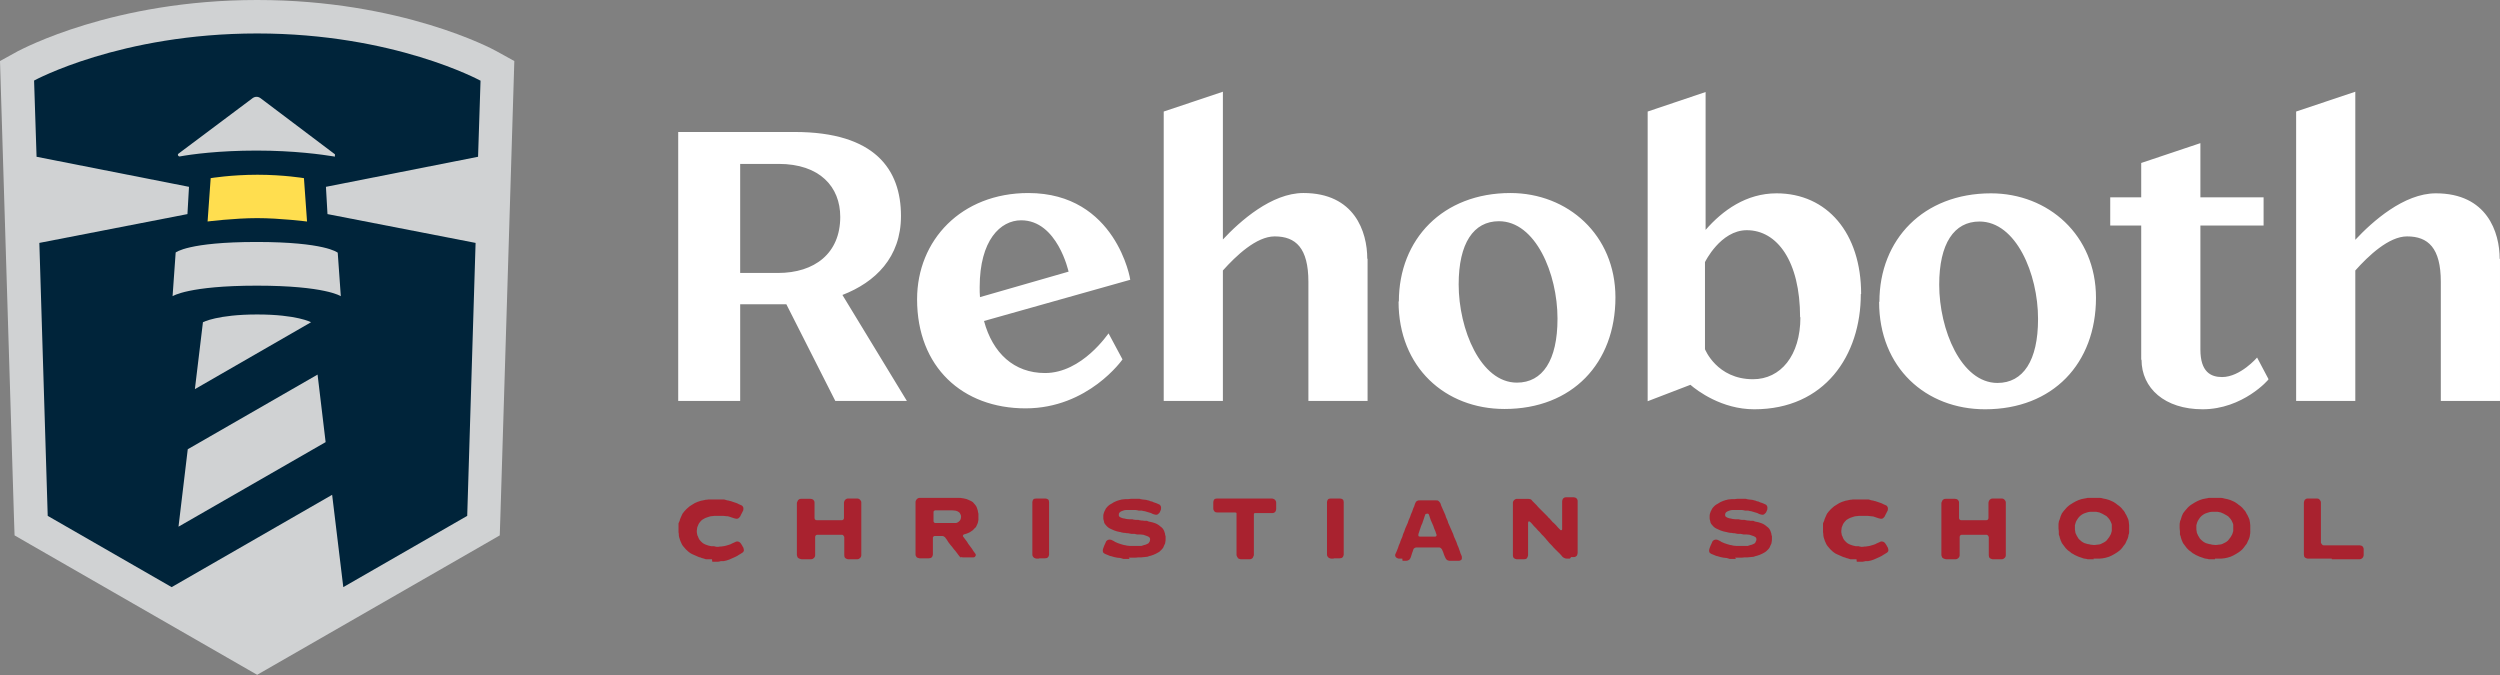
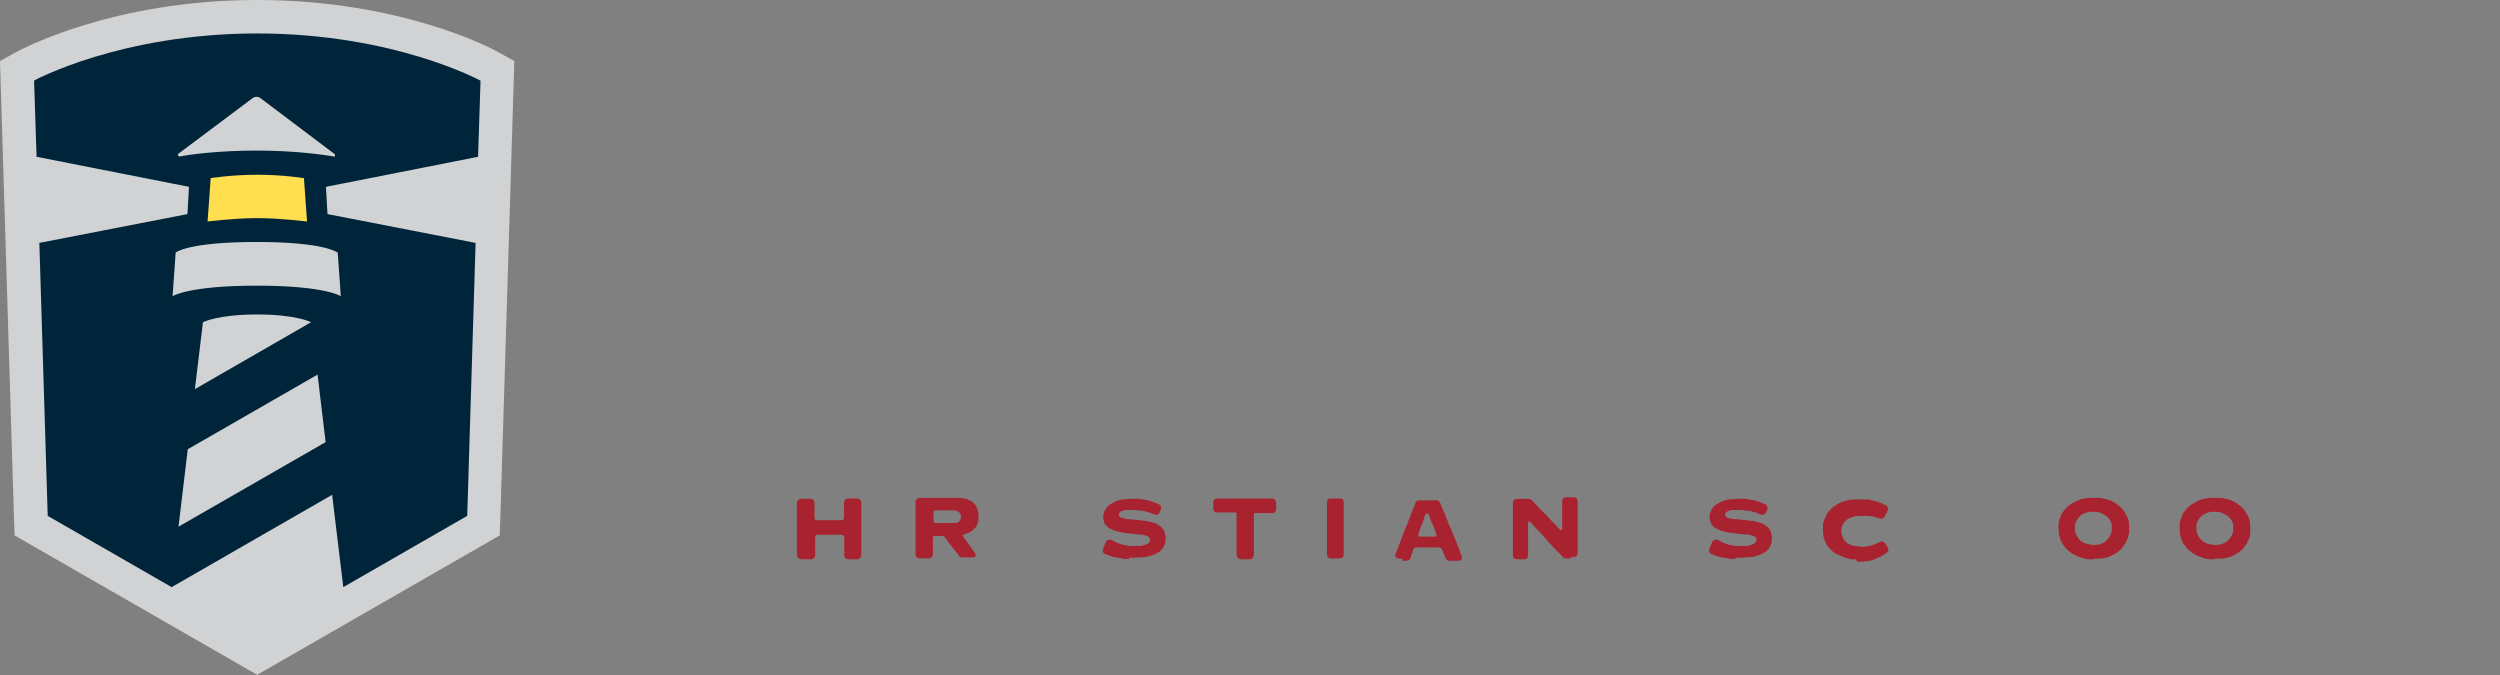
<svg xmlns="http://www.w3.org/2000/svg" viewBox="0 0 80.69 21.79">
  <rect x="0" y="0" width="80.69" height="21.79" fill="#808080" stroke="none" />
  <defs>
    <style>.d{fill:#00243a;}.e{fill:#ffde4f;}.f{fill:#fff;}.g{fill:#a9222f;}.h{fill:#d0d2d3;}</style>
  </defs>
  <g id="a" />
  <g id="b">
    <g id="c">
      <g>
        <path class="h" d="M16.02,1.65c-.12-.07-3.07-1.65-7.72-1.65S.71,1.59,.58,1.65l-.58,.32,.02,.66,.43,14.05,.02,.6,.52,.3,6.77,3.89,.54,.31,.54-.31,6.77-3.89,.52-.3,.02-.6,.43-14.05,.02-.66-.58-.32Z" />
        <path class="d" d="M15.5,2.6s-2.78-1.52-7.2-1.52S1.1,2.6,1.1,2.6l.08,2.46,4.92,.97-.05,.88-4.78,.93,.27,8.81,4,2.3,5.18-2.98,.36,2.98,4-2.3,.27-8.81-4.78-.93-.05-.88,4.91-.97,.08-2.46ZM5.76,17.01l.3-2.51,4.19-2.41,.26,2.18-4.75,2.73Zm.53-4.45l.26-2.16s.47-.25,1.75-.25,1.74,.25,1.74,.25l-3.75,2.16Zm4.61-4.41l.1,1.41s-.5-.34-2.71-.34-2.72,.34-2.72,.34l.1-1.41s.4-.34,2.61-.34,2.61,.34,2.61,.34m-.11-3.1c-.37-.06-1.28-.19-2.5-.19s-2.1,.12-2.48,.19c-.05,0-.08-.06-.04-.09l2.39-1.79c.08-.06,.18-.06,.26,0l2.4,1.81s.01,.09-.03,.08" />
        <path class="e" d="M6.69,7.15s.87-.11,1.61-.11,1.61,.11,1.61,.11l-.1-1.4s-.65-.11-1.5-.11-1.51,.11-1.51,.11l-.1,1.4Z" />
-         <path class="f" d="M26.96,12.94l-1.58-3.12h-1.49v3.12h-2V4.26h3.76c2.59,0,3.43,1.21,3.43,2.71,0,1.34-.83,2.14-1.89,2.55l2.08,3.42h-2.31Zm-3.06-4.13h1.21c1.18,0,2.01-.63,2.01-1.81,0-.97-.66-1.71-1.99-1.71h-1.24v3.52Zm12.58,.22l-4.72,1.33c.28,1.04,.97,1.68,1.97,1.68,1.2,0,2.04-1.28,2.05-1.28l.45,.84s-1.1,1.58-3.13,1.58-3.5-1.33-3.5-3.52c0-1.91,1.43-3.43,3.59-3.43,2.84,0,3.3,2.81,3.29,2.8m-1.99-.26s-.36-1.66-1.53-1.66c-.67,0-1.34,.64-1.34,2.16,0,.11,0,.21,.01,.32l2.85-.82Zm10.66,.96c0-2.01,1.42-3.5,3.6-3.5,1.85,0,3.39,1.35,3.39,3.37,0,2.12-1.39,3.6-3.58,3.6-1.91,0-3.42-1.34-3.42-3.47m5.13,.55c0-1.45-.71-3.14-1.89-3.14-.82,0-1.3,.71-1.3,2.04,0,1.45,.71,3.17,1.88,3.17,.83,0,1.31-.72,1.31-2.06m7.83-.05c0-1.81-.74-2.81-1.72-2.81-.85,0-1.35,1.03-1.35,1.03v2.81s.38,.97,1.55,.97c.89,0,1.53-.76,1.53-2m1.95-.75c0,1.99-1.17,3.72-3.44,3.72-1.05,0-1.84-.6-2.06-.79l-1.38,.53V3.6l1.87-.63V7.42c.55-.63,1.31-1.18,2.29-1.18,1.63,0,2.73,1.28,2.73,3.25m.59,.25c0-2.01,1.42-3.5,3.6-3.5,1.85,0,3.39,1.35,3.39,3.37,0,2.12-1.39,3.6-3.58,3.6-1.91,0-3.42-1.34-3.42-3.47m5.13,.55c0-1.45-.71-3.14-1.89-3.14-.82,0-1.3,.71-1.3,2.04,0,1.45,.71,3.17,1.88,3.17,.83,0,1.31-.72,1.31-2.06m3.34,1.31c0,.92,.75,1.6,1.97,1.6,1.3,0,2.14-.96,2.13-.97l-.37-.7s-.54,.63-1.13,.63c-.36,0-.7-.16-.7-.89v-4h2.04v-.91h-2.04v-1.75l-1.91,.64v1.11h-1v.91h1v4.33m11.57-3.25c0-.87-.41-2.12-2.06-2.12-1.03,0-2.05,.91-2.6,1.5V2.96l-1.91,.64V12.94h1.91v-4.21c.42-.47,1.08-1.1,1.67-1.1,.68,0,1.09,.37,1.09,1.47v3.84h1.91v-4.59m-36.56,0c0-.87-.41-2.12-2.06-2.12-1.03,0-2.05,.91-2.6,1.5V2.96l-1.91,.64V12.94h1.91v-4.21c.42-.47,1.08-1.1,1.67-1.1,.68,0,1.09,.37,1.09,1.47v3.84h1.91v-4.59" />
-         <path class="g" d="M22.98,18.05s-.07,0-.1,0h-.1s-.06-.02-.09-.03c-.03,0-.06-.02-.09-.03-.03,0-.06-.02-.09-.03-.03-.01-.06-.03-.09-.04l-.09-.04s-.06-.03-.08-.05c-.03-.02-.05-.04-.07-.06-.02-.02-.05-.04-.07-.07-.02-.02-.04-.05-.06-.07-.02-.03-.04-.05-.05-.08-.01-.03-.03-.06-.04-.09l-.03-.09s-.02-.06-.02-.09c0-.03,0-.06-.01-.1,0-.03,0-.06,0-.1,0-.03,0-.06,0-.09v-.1s.03-.06,.04-.09c0-.03,.02-.06,.03-.09,.01-.03,.03-.06,.04-.09,.01-.03,.03-.06,.05-.08,.02-.03,.04-.05,.06-.07,.02-.02,.04-.05,.07-.07,.02-.02,.05-.04,.07-.06,.03-.02,.06-.04,.08-.05,.03-.02,.05-.03,.08-.05,.03-.01,.06-.03,.09-.04l.09-.03s.06-.02,.09-.02l.09-.02s.06,0,.09-.01c.03,0,.06,0,.1,0,.03,0,.06,0,.1,0h.1s.06,0,.1,0h.1s.07,.02,.1,.03c.03,0,.06,.01,.09,.02,.03,0,.06,.02,.1,.03,.03,.01,.06,.02,.09,.03,.03,.01,.06,.02,.09,.04,.03,.01,.06,.03,.09,.04,.03,.01,.05,.04,.06,.07,.01,.03,0,.06,0,.09l-.05,.1s-.03,.05-.05,.1c-.02,.03-.05,.06-.08,.07-.04,.01-.07,0-.11-.01l-.09-.03s-.06-.02-.09-.03-.06-.01-.09-.01c-.03,0-.06-.01-.09-.01-.03,0-.06,0-.09,0-.03,0-.06,0-.09,0h-.1s-.06,.01-.09,.01c-.03,0-.06,.01-.09,.02-.03,.01-.06,.02-.09,.03-.03,.01-.06,.03-.08,.04-.03,.02-.06,.03-.08,.06-.02,.02-.04,.04-.06,.07-.02,.03-.03,.05-.04,.08-.01,.03-.03,.06-.03,.09,0,.03-.01,.06-.01,.09,0,.03,0,.06,.01,.09,0,.03,.01,.06,.03,.09,.01,.03,.02,.06,.04,.09,.02,.03,.04,.05,.06,.07,.02,.02,.04,.04,.07,.06,.02,.01,.05,.03,.08,.04,.03,.01,.06,.02,.09,.03,.03,.01,.06,.01,.09,.02h.09s.06,.02,.09,.02c.03,0,.06,0,.1-.01,.03,0,.06,0,.1-.01,.03,0,.06-.01,.1-.02,.03-.01,.06-.02,.1-.03,.03-.01,.06-.02,.09-.04,.03-.01,.06-.03,.09-.04,.03-.02,.07-.03,.1-.02,.03,0,.07,.03,.09,.06,.01,.02,.03,.05,.04,.06,.01,.03,.03,.05,.04,.07,.01,.03,.02,.06,.02,.09,0,.03-.02,.06-.05,.08-.03,.02-.05,.03-.08,.05-.03,.02-.06,.03-.08,.05l-.08,.04s-.06,.03-.09,.04c-.03,.01-.06,.03-.09,.04-.03,.01-.06,.02-.09,.03l-.09,.02h-.09s-.06,.02-.09,.02c-.03,0-.06,0-.1,0-.03,0-.06,0-.09,0" />
        <path class="g" d="M25.75,18s-.03-.06-.03-.09v-.1s0-.05,0-.1c0-.05,0-.05,0-.1v-.39c0-.05,0-.05,0-.1s0-.05,0-.1c0-.05,0-.05,0-.1s0-.05,0-.1v-.1c0-.05,0-.05,0-.1v-.39s.02-.06,.04-.09c.02-.02,.05-.04,.09-.04h.21c.05,0,.05,0,.1,0,.04,0,.06,.01,.09,.03,.02,.02,.04,.05,.04,.09v.2c0,.05,0,.05,0,.1v.1s0,.05,0,.1c0,.04,.03,.07,.07,.07,.05,0,.05,0,.1,0h.41s.05,0,.1,0h.1s.05,0,.1,0c.04,0,.07-.03,.07-.07,0-.05,0-.05,0-.1,0-.05,0-.05,0-.1v-.1c0-.05,0-.05,0-.1v-.1s.01-.06,.04-.09c.02-.02,.05-.04,.09-.04h.1q.05,0,.1,0s.05,0,.1,0c.03,0,.06,.01,.09,.04,.02,.02,.04,.05,.04,.09v.1s0,.05,0,.1c0,.05,0,.05,0,.1,0,.05,0,.05,0,.1v.6s0,.05,0,.1v.3s0,.05,0,.1v.1s0,.05,0,.1c0,.03-.01,.06-.04,.09-.02,.02-.05,.04-.09,.04h-.3s-.06-.01-.09-.04c-.02-.02-.03-.05-.03-.09,0-.05,0-.05,0-.1,0-.05,0-.05,0-.1s0-.05,0-.1v-.29s-.03-.07-.07-.07c-.05,0-.05,0-.1,0-.05,0-.05,0-.1,0h-.1s-.05,0-.1,0-.05,0-.1,0h-.2c-.05,0-.05,0-.1,0-.04,0-.07,.03-.07,.07v.39c0,.05,0,.05,0,.1s0,.05,0,.1c0,.03-.01,.06-.04,.09-.02,.02-.05,.04-.09,.04h-.31s-.06-.01-.09-.03" />
        <path class="g" d="M31.03,18.01s-.04-.03-.06-.05t-.06-.08l-.06-.08s-.03-.04-.06-.07c-.03-.04-.03-.04-.06-.08t-.06-.07s-.03-.04-.06-.08c-.03-.04-.02-.04-.05-.08l-.06-.08s-.05-.04-.08-.04h-.26s-.05,.02-.05,.05v.55s-.01,.07-.04,.09c-.02,.02-.05,.03-.09,.03h-.3s-.06-.01-.09-.03c-.02-.02-.04-.06-.04-.09,0-.05,0-.05,0-.1v-.4s0-.05,0-.1c0-.05,0-.05,0-.1v-.3s0-.05,0-.1c0-.05,0-.05,0-.1v-.1s0-.05,0-.1,0-.05,0-.1v-.1s0-.05,0-.1c0-.03,.02-.06,.04-.09,.02-.02,.05-.04,.09-.04h.1s.05,0,.1,0h.2s.05,0,.1,0h.39s.05,0,.1,0h.19s.06,0,.1,0c.03,0,.07,0,.1,.01,.03,0,.06,.01,.1,.02,.03,0,.06,.02,.09,.03,.03,.01,.06,.03,.09,.04,.03,.02,.06,.03,.08,.06,.02,.02,.04,.05,.06,.07,.02,.03,.04,.05,.05,.09,.01,.03,.02,.06,.03,.09,0,.03,.01,.06,.02,.1,0,.03,0,.06,0,.1,0,.04,0,.07,0,.1l-.02,.1s-.03,.06-.04,.09c-.01,.03-.03,.06-.06,.08s-.04,.05-.07,.07c-.03,.02-.06,.04-.09,.06-.03,.01-.06,.03-.09,.04l-.1,.03s-.02,.01-.03,.03c0,.01,0,.02,0,.03t.06,.08l.06,.08s.03,.04,.05,.08t.06,.08s.03,.04,.06,.08l.05,.08s.03,.04,.06,.08c.02,.03,.02,.06,0,.08-.01,.03-.04,.04-.07,.04q-.06,0-.11,0c-.06,0-.06,0-.11,0-.05,0-.05,0-.11,0-.03,0-.05-.01-.07-.02m-.54-1.09s.05,0,.1,0,.05,0,.1,0h.1s.06,0,.09,0c.03-.01,.06-.02,.08-.04,.03-.02,.04-.04,.06-.07,.01-.03,.02-.06,.02-.09,0-.04-.01-.07-.03-.1-.01-.03-.04-.05-.07-.07-.03-.01-.06-.03-.1-.03-.03,0-.06-.01-.1-.01h-.09s-.04,0-.09,0c-.04,0-.04,0-.09,0-.04,0-.04,0-.09,0-.04,0-.04,0-.09,0h-.09s-.05,.02-.05,.05v.31s.02,.05,.05,.05h.1c.05,0,.05,0,.1,0,.05,0,.05,0,.1,0" />
-         <path class="g" d="M33.55,18.03h-.1s-.06-.01-.09-.04c-.02-.02-.04-.05-.04-.09v-.59s0-.05,0-.1c0-.05,0-.05,0-.1s0-.05,0-.1c0-.05,0-.05,0-.1v-.1s0-.05,0-.1c0-.05,0-.05,0-.1s0-.05,0-.1v-.1c0-.05,0-.05,0-.1s0-.05,0-.1c0-.03,.01-.06,.03-.09,.02-.02,.05-.03,.09-.03,.05,0,.05,0,.1,0h.1c.05,0,.05,0,.1,0,.03,0,.06,.01,.09,.03,.02,.02,.03,.05,.03,.09,0,.05,0,.05,0,.1,0,.05,0,.05,0,.1s0,.05,0,.1v.1s0,.05,0,.1c0,.05,0,.05,0,.1v1.09s-.01,.07-.04,.09c-.02,.02-.05,.03-.09,.03h-.2Z" />
        <path class="g" d="M36.46,18.04s-.07,0-.1,0h-.1s-.07-.02-.1-.03c-.03,0-.07-.01-.1-.01l-.1-.02s-.07-.02-.1-.03c-.03,0-.07-.02-.09-.03l-.1-.04s-.06-.03-.07-.06c-.01-.03-.01-.07,0-.1,.02-.05,.02-.05,.04-.11,.02-.05,.03-.05,.05-.11,.01-.04,.05-.07,.09-.08,.04-.01,.09,0,.12,.02,.03,.01,.06,.03,.09,.05l.09,.04s.06,.02,.09,.03c.03,.01,.06,.02,.1,.03,.03,0,.06,.01,.1,.02,.03,0,.07,.01,.1,.01h.19s.06,0,.09,0h.09s.07-.02,.09-.03c.03,0,.06-.02,.09-.03,.03-.01,.06-.03,.07-.06,.02-.02,.03-.05,.03-.09,0-.03-.01-.06-.04-.08-.02-.01-.05-.03-.09-.04-.03-.01-.06-.02-.09-.03-.03,0-.06-.01-.1-.01h-.1l-.09-.02h-.1s-.06-.01-.1-.02c-.03,0-.06,0-.09-.01-.03,0-.06,0-.09-.01-.03,0-.06-.02-.09-.02l-.09-.02s-.06-.02-.09-.03c-.03-.01-.06-.03-.09-.04-.03-.01-.06-.03-.08-.04-.03-.02-.05-.04-.07-.06-.02-.02-.04-.05-.06-.07-.02-.03-.03-.06-.03-.09-.01-.03-.02-.06-.02-.09s0-.06,0-.09c0-.03,.01-.06,.02-.09,.01-.03,.02-.06,.04-.09,.01-.03,.03-.06,.05-.08,.02-.03,.04-.04,.07-.07,.03-.02,.05-.04,.08-.05,.03-.02,.06-.04,.08-.05,.03-.01,.06-.03,.09-.04,.03-.01,.06-.02,.09-.03,.03,0,.06-.02,.09-.02,.03,0,.07-.01,.1-.01h.09s.08-.01,.09-.01h.1s.06,0,.09,0h.09s.06,.02,.09,.02c.03,0,.06,.01,.09,.01,.03,0,.06,.01,.09,.02,.03,0,.06,.02,.09,.03,.03,0,.06,.01,.09,.03,.03,.01,.06,.02,.09,.03,.03,.01,.06,.03,.09,.04,.03,.01,.05,.04,.06,.07,.01,.03,0,.07,0,.1l-.04,.09s-.05,.06-.08,.07c-.04,.01-.07,0-.11-.01-.03-.01-.06-.02-.09-.04-.03-.01-.06-.02-.1-.03-.03-.01-.06-.02-.1-.03-.03,0-.06-.01-.1-.02h-.1s-.07-.02-.1-.02c-.03,0-.07,0-.1,0-.04,0-.07,0-.1,0-.04,0-.07,0-.1,0-.04,0-.07,.01-.1,.02-.04,.01-.07,.03-.09,.04-.03,.02-.05,.05-.05,.09,0,.03,0,.06,.04,.08,.02,.01,.05,.03,.1,.04,.03,0,.06,.01,.1,.02,.03,0,.06,.01,.1,.01h.1s.06,.02,.1,.02h.09s.07,.02,.1,.02c.03,0,.06,0,.09,.01h.09s.06,.03,.09,.03l.09,.02s.06,.02,.09,.03c.03,.01,.06,.03,.08,.04,.03,.02,.06,.04,.08,.06,.03,.02,.05,.04,.07,.06,.02,.03,.04,.05,.05,.08,.01,.03,.02,.06,.03,.09,0,.03,.01,.06,.02,.09,0,.03,0,.06,0,.09,0,.03,0,.06-.01,.1,0,.03-.01,.06-.03,.09-.01,.03-.03,.06-.04,.09-.02,.03-.04,.05-.06,.07-.02,.02-.05,.05-.08,.07-.02,.01-.05,.03-.09,.05-.03,.01-.06,.03-.09,.04-.03,.01-.06,.02-.09,.03-.03,0-.06,.02-.1,.03-.03,0-.06,.01-.1,.01-.03,0-.07,.01-.1,.01h-.1s-.06,.01-.1,.01-.07,0-.1,0-.07,0-.1,0" />
        <path class="g" d="M39.95,18s-.04-.05-.04-.09v-.09s0-.05,0-.1v-.38s0-.05,0-.1c0-.04,0-.04,0-.09s0-.05,0-.1v-.38s0-.05,0-.09c0-.01,0-.03-.01-.03,0,0-.02-.01-.03-.01-.03,0-.06,0-.1,0-.03,0-.06,0-.1,0-.03,0-.06,0-.09,0-.03,0-.07,0-.1,0-.03,0-.06,0-.09,0h-.1s-.07,0-.09-.03c-.02-.02-.04-.06-.04-.09v-.1c0-.06,0-.06,0-.11,0-.03,.01-.06,.03-.09,.02-.02,.05-.03,.09-.03,.05,0,.05,0,.1,0s.05,0,.1,0h.29c.05,0,.05,0,.1,0h.2s.05,0,.1,0c.05,0,.05,0,.1,0s.05,0,.1,0c.05,0,.05,0,.1,0s.05,0,.1,0c.05,0,.05,0,.1,0h.39s.06,.01,.09,.04c.02,.02,.04,.05,.04,.09q0,.05,0,.1c0,.06,0,.06,0,.11,0,.03-.01,.06-.03,.09-.03,.03-.06,.04-.09,.04s-.06,0-.09,0c-.03,0-.06,0-.1,0-.03,0-.06,0-.09,0h-.09s-.06,0-.1,0c-.03,0-.06,0-.09,0-.01,0-.02,0-.03,.01,0,0-.01,.02-.01,.03v.38s0,.04,0,.09,0,.05,0,.09v.57s0,.05,0,.1v.09s-.02,.06-.04,.09c-.02,.02-.05,.04-.09,.04h-.3s-.06-.01-.09-.04" />
        <path class="g" d="M43.06,18.03h-.1s-.06-.01-.09-.04c-.02-.02-.04-.05-.04-.09v-.59s0-.05,0-.1c0-.05,0-.05,0-.1s0-.05,0-.1c0-.05,0-.05,0-.1v-.1s0-.05,0-.1c0-.05,0-.05,0-.1s0-.05,0-.1v-.1c0-.05,0-.05,0-.1s0-.05,0-.1c0-.03,.01-.06,.03-.09,.02-.02,.05-.03,.09-.03,.05,0,.05,0,.1,0h.1c.05,0,.05,0,.1,0,.03,0,.06,.01,.09,.03,.02,.02,.03,.05,.03,.09,0,.05,0,.05,0,.1,0,.05,0,.05,0,.1s0,.05,0,.1v.1s0,.05,0,.1c0,.05,0,.05,0,.1v1.09s-.01,.07-.04,.09c-.02,.02-.05,.03-.09,.03h-.2Z" />
        <path class="g" d="M45.26,18.03h-.12s-.07-.02-.09-.05c-.02-.03-.03-.07-.01-.1l.04-.09,.04-.1s.02-.05,.03-.09l.04-.09s.01-.05,.03-.09c.02-.05,.02-.05,.04-.09,.02-.05,.01-.05,.03-.1l.04-.09s.01-.05,.03-.09l.04-.09s.02-.05,.04-.09c.01-.05,.02-.05,.03-.09l.04-.09s.02-.05,.03-.09l.04-.09s.02-.05,.03-.09l.04-.09s.01-.05,.03-.09c.01-.03,.03-.06,.06-.07,.02-.02,.05-.02,.08-.02,.06,0,.06,0,.11,0h.32c.05,0,.05,0,.1,0,.03,0,.06,0,.08,.02,.02,.02,.04,.04,.06,.07t.03,.09l.04,.09s.02,.05,.04,.09l.04,.09s.02,.04,.03,.09c.02,.04,.02,.04,.04,.09,.02,.04,.02,.05,.03,.09,.02,.04,.02,.04,.04,.09l.04,.09,.04,.09,.04,.09s.01,.04,.03,.09l.04,.09,.04,.09s.01,.04,.03,.09c.02,.04,.02,.04,.04,.09t.03,.09s.02,.04,.03,.09l.04,.09s.01,.07,0,.1c-.02,.03-.06,.05-.09,.05h-.31s-.06-.01-.08-.03c-.02-.02-.04-.04-.05-.07-.02-.04-.02-.04-.04-.09t-.03-.09l-.04-.09s-.04-.06-.08-.06c-.05,0-.05,0-.1,0-.04,0-.04,0-.09,0h-.1s-.05,0-.09,0h-.19s-.05,0-.1,0h-.09s-.07,.02-.08,.06l-.03,.09s-.02,.04-.03,.09l-.03,.09s-.03,.06-.05,.07c-.03,.02-.06,.03-.09,.03h-.12Zm1.05-.71s.04,0,.05-.02c.01-.02,.01-.04,0-.06-.02-.04-.01-.04-.03-.09l-.04-.09s-.02-.05-.03-.09l-.04-.09s-.02-.04-.04-.09t-.03-.09s-.02-.05-.03-.09c-.01-.02-.03-.04-.06-.03-.03,0-.05,.01-.06,.03t-.03,.09s-.02,.05-.03,.09c-.02,.04-.01,.04-.03,.09l-.04,.09s-.01,.04-.03,.09c-.01,.04-.02,.04-.03,.09t-.03,.09s0,.04,0,.06c.01,.01,.03,.02,.05,.02h.48Z" />
        <path class="g" d="M50.67,18.03h-.09s-.06,0-.09-.02c-.03-.01-.05-.03-.07-.05-.03-.04-.03-.04-.06-.07-.03-.04-.04-.04-.07-.07l-.07-.07s-.03-.03-.07-.07t-.06-.07l-.07-.07s-.03-.03-.06-.07t-.06-.07s-.03-.04-.06-.07c-.03-.04-.03-.03-.07-.07-.03-.03-.03-.04-.06-.07-.03-.04-.03-.03-.07-.07t-.06-.07s-.03-.03-.07-.07c-.03-.03-.03-.04-.06-.07-.03-.04-.03-.03-.07-.07,0-.01-.03-.01-.04-.01-.01,0-.02,.02-.02,.04v.29s0,.05,0,.09,0,.05,0,.1v.19s0,.05,0,.1,0,.05,0,.1v.19s-.02,.07-.04,.09c-.02,.02-.05,.03-.09,.03h-.24s-.06-.01-.09-.04c-.02-.02-.03-.05-.03-.09v-.1s0-.05,0-.1v-.4s0-.05,0-.1v-.49c0-.05,0-.05,0-.1s0-.05,0-.1c0-.05,0-.05,0-.1s0-.05,0-.1,0-.05,0-.1c0-.03,.01-.06,.04-.09,.02-.02,.05-.04,.09-.04,.06,0,.06,0,.12,0h.22s.06,0,.09,.01c.03,.01,.05,.03,.07,.06t.07,.07l.07,.07s.03,.04,.07,.08l.07,.07,.07,.07,.07,.07s.04,.04,.07,.07c.03,.04,.03,.04,.07,.07,.03,.04,.03,.04,.06,.07,.03,.04,.03,.04,.07,.07,.04,.04,.04,.04,.07,.07t.07,.08s.03,.03,.07,.07c0,.01,.03,.02,.04,.01,.01,0,.02-.02,.02-.03,0-.05,0-.05,0-.1v-.3s0-.05,0-.1c0-.05,0-.05,0-.1,0-.05,0-.05,0-.1v-.1s0-.05,0-.1c0-.03,.01-.06,.03-.09,.02-.02,.05-.04,.09-.04h.09s.04,0,.08,0h.09s.06,.01,.08,.03c.02,.02,.04,.05,.04,.09v.1c0,.05,0,.05,0,.1s0,.05,0,.1v.49s0,.05,0,.1v.2c0,.05,0,.05,0,.1v.49s-.01,.07-.03,.09c-.02,.02-.05,.04-.09,.04-.04,0-.04,0-.09,0" />
        <path class="g" d="M56.03,18.04s-.07,0-.1,0h-.1s-.07-.02-.1-.03c-.03,0-.07-.01-.1-.01l-.1-.02s-.07-.02-.1-.03c-.03,0-.07-.02-.09-.03l-.1-.04s-.06-.03-.07-.06c-.01-.03-.01-.07,0-.1,.02-.05,.02-.05,.04-.11,.02-.05,.03-.05,.05-.11,.01-.04,.05-.07,.09-.08,.04-.01,.09,0,.12,.02,.03,.01,.06,.03,.09,.05l.09,.04s.06,.02,.09,.03c.03,.01,.06,.02,.1,.03,.03,0,.06,.01,.1,.02,.03,0,.07,.01,.1,.01h.19s.06,0,.09,0h.09s.07-.02,.09-.03c.03,0,.06-.02,.09-.03,.03-.01,.06-.03,.07-.06s.03-.05,.03-.09c0-.03-.01-.06-.04-.08-.02-.01-.05-.03-.09-.04-.03-.01-.06-.02-.09-.03-.03,0-.06-.01-.1-.01h-.1l-.09-.02h-.1s-.06-.01-.1-.02c-.03,0-.06,0-.09-.01-.03,0-.06,0-.09-.01-.03,0-.06-.02-.09-.02l-.09-.02s-.06-.02-.09-.03c-.03-.01-.06-.03-.09-.04-.03-.01-.06-.03-.08-.04-.03-.02-.05-.04-.07-.06-.02-.02-.04-.05-.06-.07-.02-.03-.03-.06-.03-.09-.01-.03-.02-.06-.02-.09s0-.06,0-.09c0-.03,.01-.06,.02-.09,.01-.03,.02-.06,.04-.09,.01-.03,.03-.06,.05-.08,.02-.03,.04-.04,.07-.07,.03-.02,.05-.04,.08-.05,.03-.02,.06-.04,.08-.05,.03-.01,.06-.03,.09-.04,.03-.01,.06-.02,.09-.03,.03,0,.06-.02,.09-.02,.03,0,.07-.01,.1-.01h.09s.08-.01,.09-.01h.1s.06,0,.09,0h.09s.06,.02,.09,.02c.03,0,.06,.01,.09,.01,.03,0,.06,.01,.09,.02,.03,0,.06,.02,.09,.03,.03,0,.06,.01,.09,.03,.03,.01,.06,.02,.09,.03,.03,.01,.06,.03,.09,.04,.03,.01,.05,.04,.06,.07,.01,.03,0,.07,0,.1l-.04,.09s-.05,.06-.08,.07c-.04,.01-.07,0-.11-.01-.03-.01-.06-.02-.09-.04-.03-.01-.06-.02-.1-.03-.03-.01-.06-.02-.1-.03-.03,0-.06-.01-.1-.02h-.1s-.07-.02-.1-.02c-.03,0-.07,0-.1,0-.04,0-.07,0-.1,0-.04,0-.07,0-.1,0-.04,0-.07,.01-.1,.02-.04,.01-.07,.03-.09,.04-.03,.02-.05,.05-.05,.09,0,.03,0,.06,.04,.08,.02,.01,.05,.03,.1,.04,.03,0,.06,.01,.1,.02,.03,0,.06,.01,.1,.01h.1s.06,.02,.1,.02h.09s.07,.02,.1,.02c.03,0,.06,0,.09,.01h.09s.06,.03,.09,.03l.09,.02s.06,.02,.09,.03c.03,.01,.06,.03,.08,.04,.03,.02,.06,.04,.08,.06,.03,.02,.05,.04,.07,.06,.02,.03,.04,.05,.05,.08,.01,.03,.02,.06,.03,.09,0,.03,.01,.06,.02,.09,0,.03,0,.06,0,.09,0,.03,0,.06-.01,.1,0,.03-.01,.06-.03,.09-.01,.03-.03,.06-.04,.09-.02,.03-.04,.05-.06,.07-.02,.02-.05,.05-.08,.07-.02,.01-.05,.03-.09,.05-.03,.01-.06,.03-.09,.04-.03,.01-.06,.02-.09,.03-.03,0-.06,.02-.1,.03-.03,0-.06,.01-.1,.01-.03,0-.07,.01-.1,.01h-.1s-.06,.01-.1,.01-.07,0-.1,0-.07,0-.1,0" />
        <path class="g" d="M59.92,18.05s-.07,0-.1,0h-.1s-.06-.02-.09-.03c-.03,0-.06-.02-.09-.03-.03,0-.06-.02-.09-.03-.03-.01-.06-.03-.09-.04l-.09-.04s-.06-.03-.08-.05c-.03-.02-.05-.04-.07-.06-.02-.02-.05-.04-.07-.07-.02-.02-.04-.05-.06-.07-.02-.03-.04-.05-.05-.08-.01-.03-.03-.06-.04-.09l-.03-.09s-.02-.06-.02-.09c0-.03,0-.06-.01-.1,0-.03,0-.06,0-.1,0-.03,0-.06,0-.09v-.1s.03-.06,.04-.09c0-.03,.02-.06,.03-.09,.01-.03,.03-.06,.04-.09,.01-.03,.03-.06,.05-.08,.02-.03,.04-.05,.06-.07,.02-.02,.04-.05,.07-.07,.02-.02,.05-.04,.07-.06,.03-.02,.06-.04,.08-.05,.03-.02,.05-.03,.08-.05,.03-.01,.06-.03,.09-.04l.09-.03s.06-.02,.09-.02l.09-.02s.06,0,.09-.01c.03,0,.06,0,.1,0,.03,0,.06,0,.1,0h.1s.06,0,.1,0h.1s.07,.02,.1,.03c.03,0,.06,.01,.09,.02,.03,0,.06,.02,.1,.03,.03,.01,.06,.02,.09,.03,.03,.01,.06,.02,.09,.04,.03,.01,.06,.03,.09,.04,.03,.01,.05,.04,.06,.07,.01,.03,0,.06,0,.09l-.05,.1s-.03,.05-.05,.1c-.02,.03-.05,.06-.08,.07-.04,.01-.07,0-.11-.01l-.09-.03s-.06-.02-.09-.03c-.03,0-.06-.01-.09-.01-.03,0-.06-.01-.09-.01-.03,0-.06,0-.09,0-.03,0-.06,0-.09,0h-.1s-.06,.01-.09,.01c-.03,0-.06,.01-.09,.02-.03,.01-.06,.02-.09,.03-.03,.01-.06,.03-.08,.04-.03,.02-.06,.03-.08,.06-.02,.02-.04,.04-.06,.07-.02,.03-.03,.05-.04,.08-.01,.03-.03,.06-.03,.09,0,.03-.01,.06-.01,.09,0,.03,0,.06,.01,.09,0,.03,.01,.06,.03,.09,.01,.03,.02,.06,.04,.09,.02,.03,.04,.05,.06,.07,.02,.02,.04,.04,.07,.06,.02,.01,.05,.03,.08,.04,.03,.01,.06,.02,.09,.03,.03,.01,.06,.01,.09,.02h.09s.06,.02,.09,.02c.03,0,.06,0,.1-.01,.03,0,.06,0,.1-.01,.03,0,.06-.01,.1-.02,.03-.01,.06-.02,.1-.03,.03-.01,.06-.02,.09-.04,.03-.01,.06-.03,.09-.04,.03-.02,.07-.03,.1-.02,.03,0,.07,.03,.09,.06,.01,.02,.03,.05,.04,.06,.01,.03,.03,.05,.04,.07,.01,.03,.02,.06,.02,.09,0,.03-.02,.06-.05,.08-.03,.02-.05,.03-.08,.05-.03,.02-.06,.03-.08,.05l-.08,.04s-.06,.03-.09,.04c-.03,.01-.06,.03-.09,.04-.03,.01-.06,.02-.09,.03l-.09,.02h-.09s-.06,.02-.09,.02c-.03,0-.06,0-.1,0-.03,0-.06,0-.09,0" />
-         <path class="g" d="M62.69,18s-.03-.06-.03-.09v-.1s0-.05,0-.1c0-.05,0-.05,0-.1v-.39c0-.05,0-.05,0-.1s0-.05,0-.1c0-.05,0-.05,0-.1s0-.05,0-.1v-.1c0-.05,0-.05,0-.1v-.39s.02-.06,.04-.09c.02-.02,.05-.04,.09-.04h.21c.05,0,.05,0,.1,0,.04,0,.06,.01,.09,.03,.02,.02,.04,.05,.04,.09v.2c0,.05,0,.05,0,.1v.1s0,.05,0,.1c0,.04,.03,.07,.07,.07,.05,0,.05,0,.1,0h.41s.05,0,.1,0h.1s.05,0,.1,0c.04,0,.07-.03,.07-.07,0-.05,0-.05,0-.1,0-.05,0-.05,0-.1v-.1c0-.05,0-.05,0-.1v-.1s.01-.06,.04-.09c.02-.02,.05-.04,.09-.04h.1q.05,0,.1,0s.05,0,.1,0c.03,0,.06,.01,.09,.04,.02,.02,.04,.05,.04,.09v.1s0,.05,0,.1c0,.05,0,.05,0,.1,0,.05,0,.05,0,.1v.6s0,.05,0,.1v.3s0,.05,0,.1v.1s0,.05,0,.1c0,.03-.01,.06-.04,.09-.02,.02-.05,.04-.09,.04h-.3s-.06-.01-.09-.04c-.02-.02-.03-.05-.03-.09,0-.05,0-.05,0-.1,0-.05,0-.05,0-.1s0-.05,0-.1v-.29s-.03-.07-.07-.07c-.05,0-.05,0-.1,0-.05,0-.05,0-.1,0h-.1s-.05,0-.1,0-.05,0-.1,0h-.2c-.05,0-.05,0-.1,0-.04,0-.07,.03-.07,.07v.39c0,.05,0,.05,0,.1s0,.05,0,.1c0,.03-.01,.06-.04,.09-.02,.02-.05,.04-.09,.04h-.31s-.06-.01-.09-.03" />
        <path class="g" d="M67.58,18.05s-.07,0-.1,0h-.1s-.06-.02-.1-.02c-.03,0-.07-.02-.1-.03-.03-.01-.06-.02-.09-.03-.03-.01-.06-.03-.09-.04-.03-.01-.06-.03-.09-.05-.03-.01-.06-.03-.09-.06-.03-.02-.05-.04-.08-.06l-.07-.07s-.04-.05-.06-.08c-.02-.03-.04-.05-.06-.08l-.04-.09s-.02-.06-.03-.09c0-.03-.02-.06-.03-.1v-.1s-.01-.07-.01-.1,0-.07,0-.1c0-.03,0-.07,.01-.1,0-.03,.02-.06,.03-.09,.01-.03,.02-.07,.03-.1,.01-.03,.03-.06,.04-.09l.06-.08s.04-.05,.07-.08c.02-.02,.04-.05,.07-.07,.02-.02,.05-.04,.08-.06,.03-.02,.06-.04,.08-.05,.03-.02,.06-.03,.09-.05,.03-.01,.06-.03,.09-.04,.03-.01,.06-.02,.09-.03l.1-.02s.07-.01,.1-.02h.2s.07,0,.1,0c.03,0,.07,0,.1,0,.03,0,.07,.01,.1,.02l.1,.02s.07,.02,.1,.03c.03,.01,.06,.03,.09,.04,.03,.01,.06,.03,.09,.05,.03,.02,.06,.04,.08,.06,.03,.02,.06,.04,.08,.06,.03,.02,.05,.05,.07,.07,.02,.03,.04,.05,.06,.07,.02,.03,.04,.06,.05,.09,.02,.03,.04,.06,.05,.09,.01,.03,.03,.06,.04,.09,.01,.03,.02,.07,.02,.1,0,.03,.01,.07,.01,.1,0,.03,0,.06,0,.1,0,.04,0,.07,0,.1,0,.03,0,.07-.02,.1,0,.03-.01,.07-.02,.1-.01,.03-.02,.06-.04,.09-.01,.03-.03,.06-.04,.09-.02,.03-.04,.06-.06,.08-.02,.03-.04,.06-.06,.08-.02,.03-.05,.05-.07,.07-.03,.02-.05,.04-.08,.06-.03,.02-.06,.04-.08,.05-.03,.02-.06,.03-.09,.05-.03,.01-.06,.03-.09,.04l-.1,.03s-.06,.01-.1,.02c-.03,0-.07,.01-.1,.01h-.1s-.07,0-.1,0m.1-.45s.07,0,.1-.01c.03-.01,.06-.02,.09-.04,.03-.01,.06-.03,.09-.05,.03-.02,.05-.04,.07-.07,.02-.03,.04-.05,.06-.08,.02-.03,.03-.06,.05-.09,.01-.03,.02-.06,.03-.1,0-.03,0-.06,0-.1,0-.03,0-.06,0-.1,0-.03-.02-.06-.03-.09-.01-.03-.03-.06-.05-.09-.02-.03-.04-.05-.06-.07-.02-.03-.05-.04-.08-.06-.03-.02-.05-.03-.09-.05-.03-.01-.06-.03-.09-.04l-.1-.02s-.07,0-.1,0-.07,0-.1,0c-.03,0-.07,.01-.1,.02-.03,.01-.06,.02-.09,.03-.03,.01-.06,.03-.09,.05-.03,.02-.05,.04-.07,.06-.03,.03-.04,.05-.06,.08-.02,.03-.04,.06-.05,.09-.01,.03-.02,.06-.03,.1,0,.03,0,.06,0,.1,0,.04,0,.07,.01,.1,0,.03,.01,.07,.03,.1,.01,.03,.03,.06,.05,.09,.01,.03,.04,.06,.06,.08,.02,.02,.05,.04,.07,.06,.03,.02,.06,.04,.09,.05,.03,.01,.06,.02,.1,.03,.03,0,.06,.01,.1,.02,.03,0,.07,.01,.1,.01s.07,0,.1-.01" />
        <path class="g" d="M71.49,18.05s-.07,0-.1,0h-.1s-.06-.02-.1-.02c-.03,0-.07-.02-.1-.03-.03-.01-.06-.02-.09-.03-.03-.01-.06-.03-.09-.04-.03-.01-.06-.03-.09-.05-.03-.01-.06-.03-.09-.06-.03-.02-.05-.04-.08-.06l-.07-.07s-.04-.05-.06-.08c-.02-.03-.04-.05-.06-.08l-.04-.09s-.02-.06-.03-.09c0-.03-.02-.06-.03-.1v-.1s-.01-.07-.01-.1,0-.07,0-.1c0-.03,0-.07,.01-.1,0-.03,.02-.06,.03-.09,.01-.03,.02-.07,.03-.1,.01-.03,.03-.06,.04-.09l.06-.08s.04-.05,.07-.08c.02-.02,.04-.05,.07-.07,.02-.02,.05-.04,.08-.06,.03-.02,.06-.04,.08-.05,.03-.02,.06-.03,.09-.05,.03-.01,.06-.03,.09-.04,.03-.01,.06-.02,.09-.03l.1-.02s.07-.01,.1-.02h.2s.07,0,.1,0c.03,0,.07,0,.1,0,.03,0,.07,.01,.1,.02l.1,.02s.07,.02,.1,.03c.03,.01,.06,.03,.09,.04,.03,.01,.06,.03,.09,.05,.03,.02,.06,.04,.08,.06,.03,.02,.06,.04,.08,.06,.03,.02,.05,.05,.07,.07,.02,.03,.04,.05,.06,.07,.02,.03,.04,.06,.05,.09,.02,.03,.04,.06,.05,.09,.01,.03,.03,.06,.04,.09,.01,.03,.01,.07,.02,.1,0,.03,.01,.07,.01,.1,0,.03,0,.06,0,.1,0,.04,0,.07,0,.1,0,.03,0,.07-.01,.1,0,.03-.01,.07-.02,.1-.01,.03-.02,.06-.04,.09-.01,.03-.03,.06-.04,.09-.02,.03-.04,.06-.06,.08-.02,.03-.04,.06-.06,.08-.02,.03-.05,.05-.07,.07-.03,.02-.05,.04-.08,.06-.03,.02-.06,.04-.08,.05-.03,.02-.06,.03-.09,.05-.03,.01-.06,.03-.09,.04l-.1,.03s-.06,.01-.1,.02c-.03,0-.07,.01-.1,.01h-.1s-.07,0-.1,0m.1-.45s.07,0,.1-.01c.03-.01,.06-.02,.09-.04,.03-.01,.06-.03,.09-.05,.03-.02,.05-.04,.07-.07,.02-.03,.04-.05,.06-.08,.02-.03,.03-.06,.05-.09,.01-.03,.02-.06,.03-.1,0-.03,0-.06,0-.1,0-.03,0-.06,0-.1,0-.03-.02-.06-.03-.09-.01-.03-.03-.06-.05-.09-.02-.03-.04-.05-.06-.07-.02-.03-.05-.04-.08-.06-.03-.02-.05-.03-.09-.05-.03-.01-.06-.03-.09-.04l-.1-.02s-.07,0-.1,0-.07,0-.1,0c-.03,0-.07,.01-.1,.02-.03,.01-.06,.02-.09,.03-.03,.01-.06,.03-.09,.05-.03,.02-.05,.04-.07,.06-.03,.03-.04,.05-.06,.08-.02,.03-.04,.06-.05,.09-.01,.03-.02,.06-.03,.1,0,.03,0,.06,0,.1,0,.04,0,.07,.01,.1,0,.03,.01,.07,.03,.1,.01,.03,.03,.06,.05,.09,.01,.03,.04,.06,.06,.08,.02,.02,.05,.04,.07,.06,.03,.02,.06,.04,.09,.05,.03,.01,.06,.02,.1,.03,.03,0,.06,.01,.1,.02,.03,0,.07,.01,.1,.01s.07,0,.1-.01" />
-         <path class="g" d="M75.26,18.03h-.29s-.05,0-.1,0c-.05,0-.05,0-.1,0h-.29s-.06-.01-.09-.04c-.02-.02-.03-.05-.03-.09,0-.05,0-.05,0-.1,0-.05,0-.05,0-.1v-.1s0-.05,0-.1v-.29c0-.05,0-.05,0-.1s0-.05,0-.1v-.29c0-.05,0-.05,0-.1s0-.05,0-.1v-.1s0-.05,0-.1v-.1s.01-.06,.03-.09c.02-.02,.05-.04,.09-.04h.1c.05,0,.05,0,.1,0,.05,0,.05,0,.1,0,.04,0,.07,.01,.09,.04,.02,.02,.04,.05,.04,.09,0,.05,0,.05,0,.1v.1c0,.05,0,.05,0,.1s0,.05,0,.1c0,.05,0,.05,0,.1s0,.05,0,.1,0,.05,0,.1c0,.05,0,.05,0,.1s0,.05,0,.1v.2s0,.05,0,.1v.1s.04,.08,.08,.08h.29s.05,0,.1,0,.05,0,.1,0c.05,0,.05,0,.1,0s.05,0,.1,0h.48s.07,.01,.09,.03c.02,.02,.04,.06,.04,.09v.2s-.01,.07-.04,.09c-.02,.02-.05,.04-.09,.04-.05,0-.05,0-.1,0h-.2s-.05,0-.1,0-.05,0-.1,0h-.2c-.05,0-.05,0-.1,0s-.05,0-.1,0" />
      </g>
    </g>
  </g>
</svg>